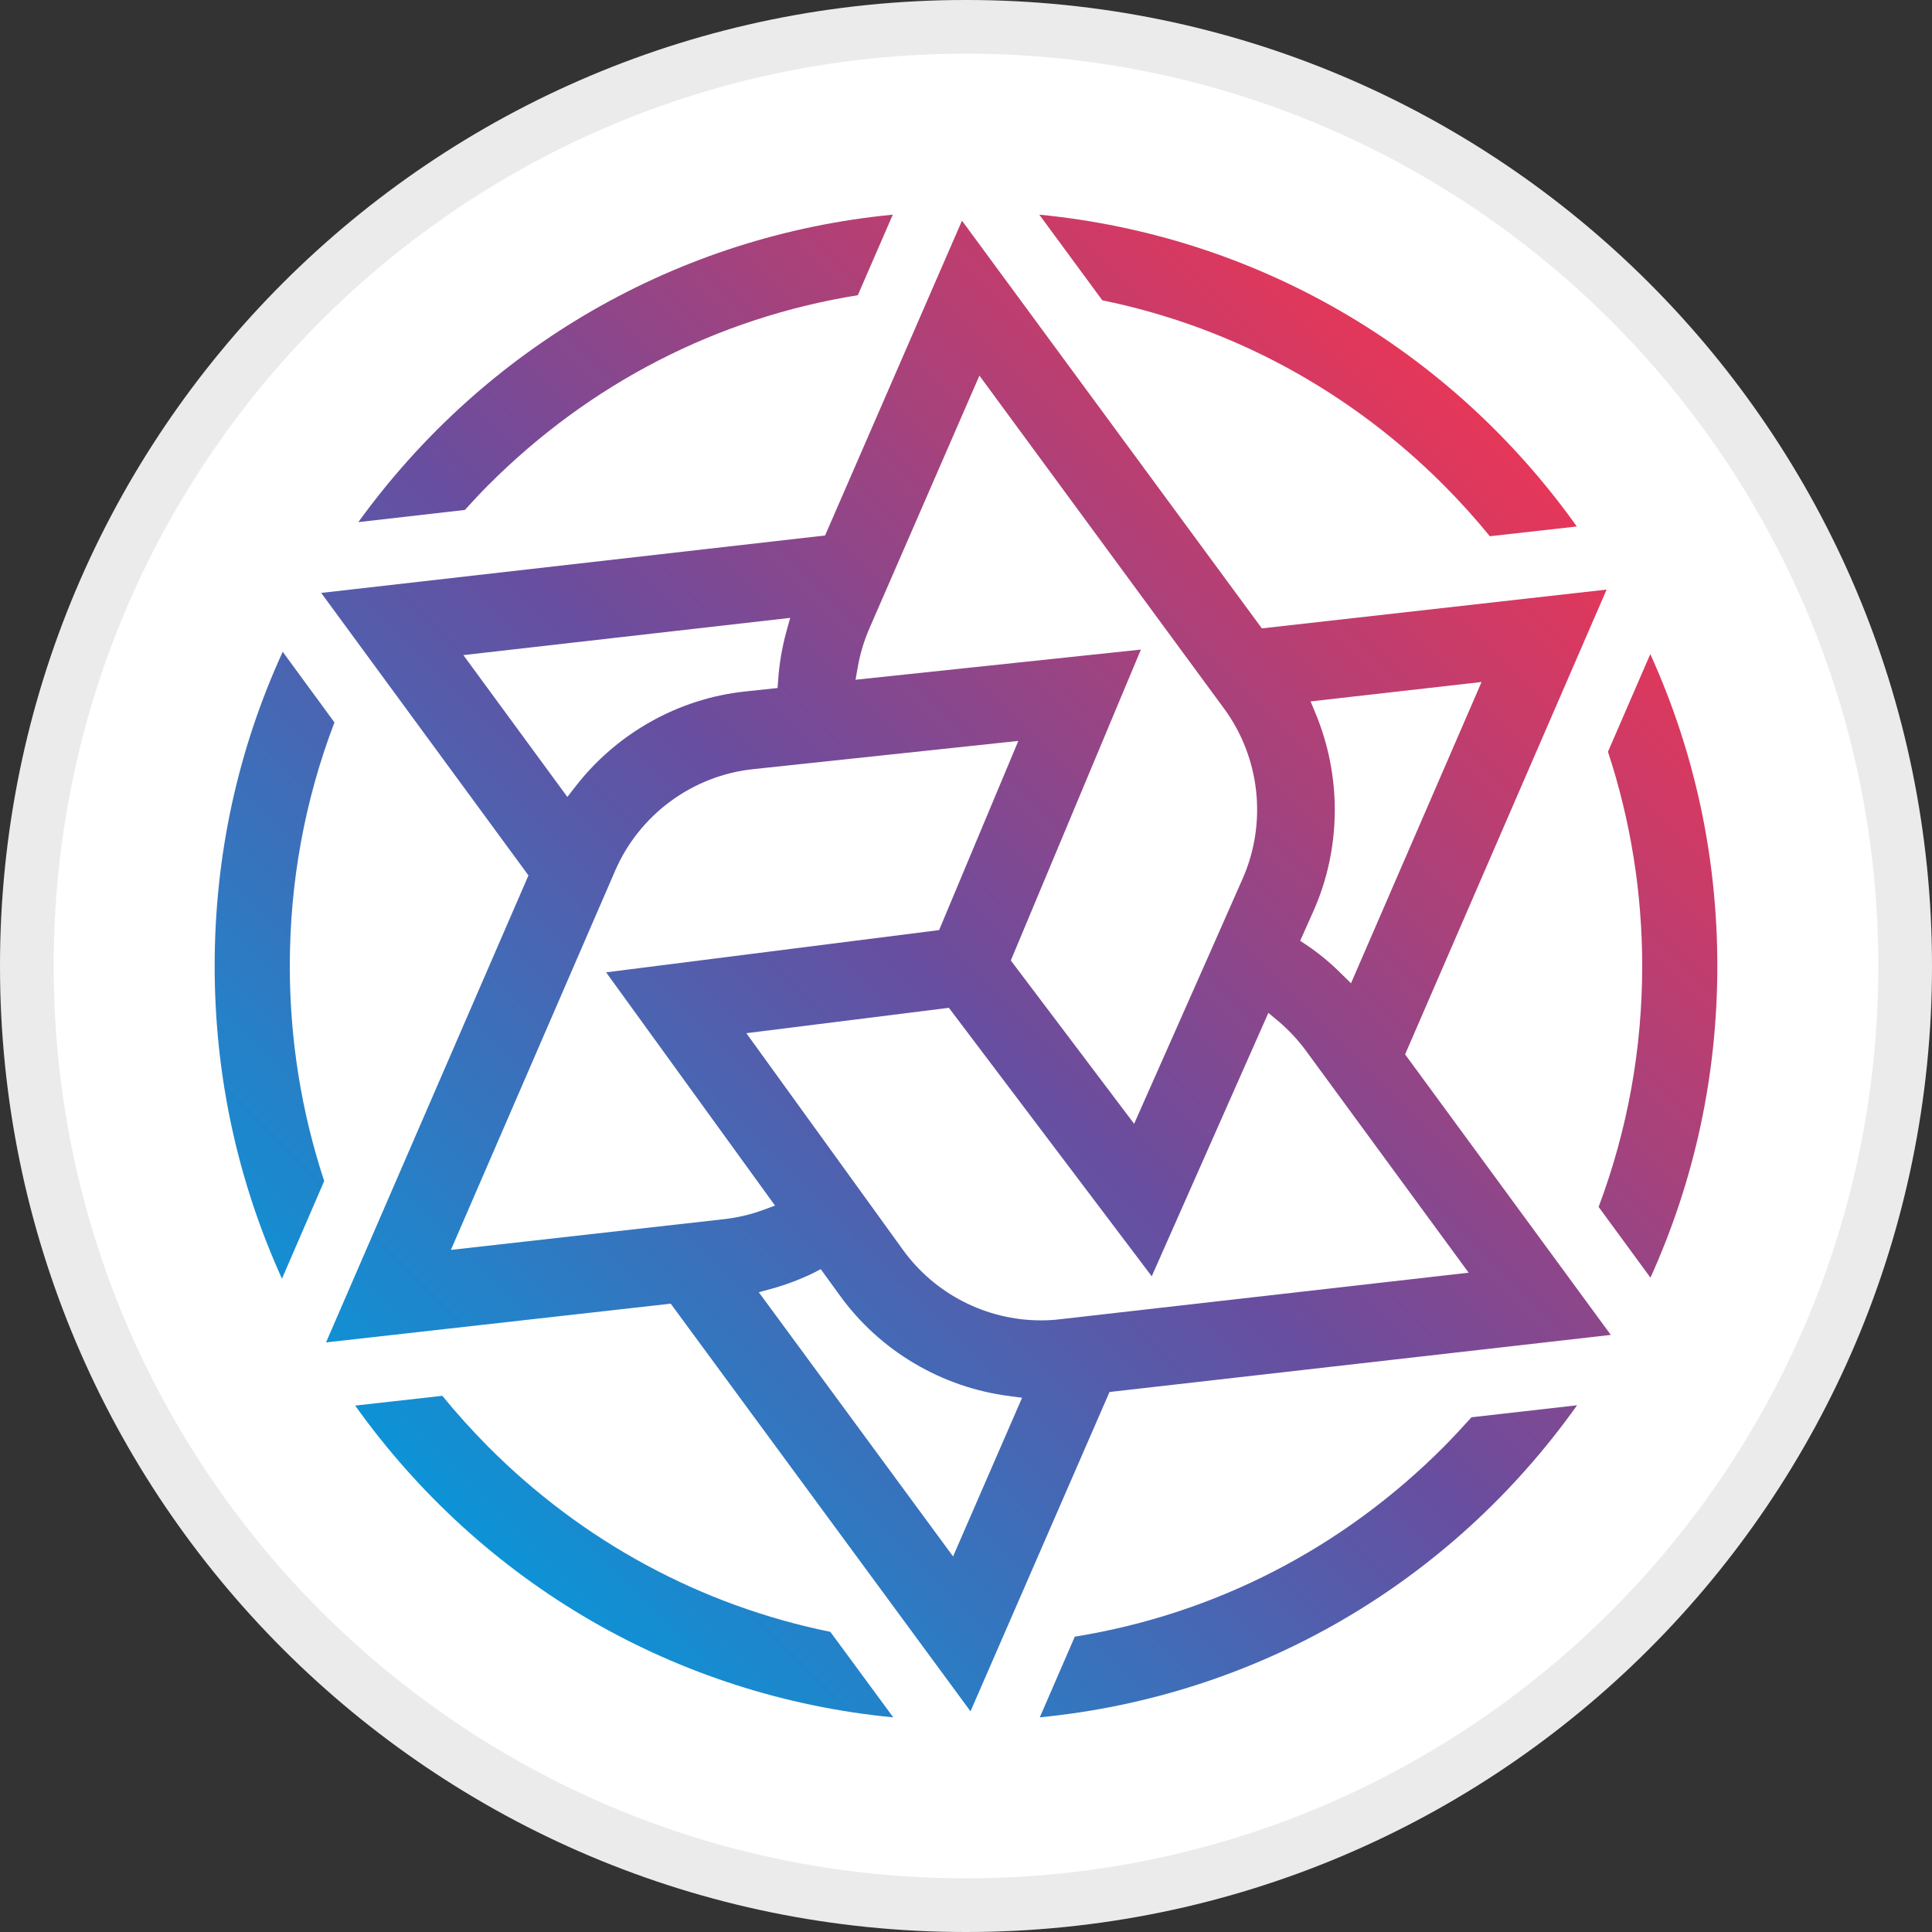
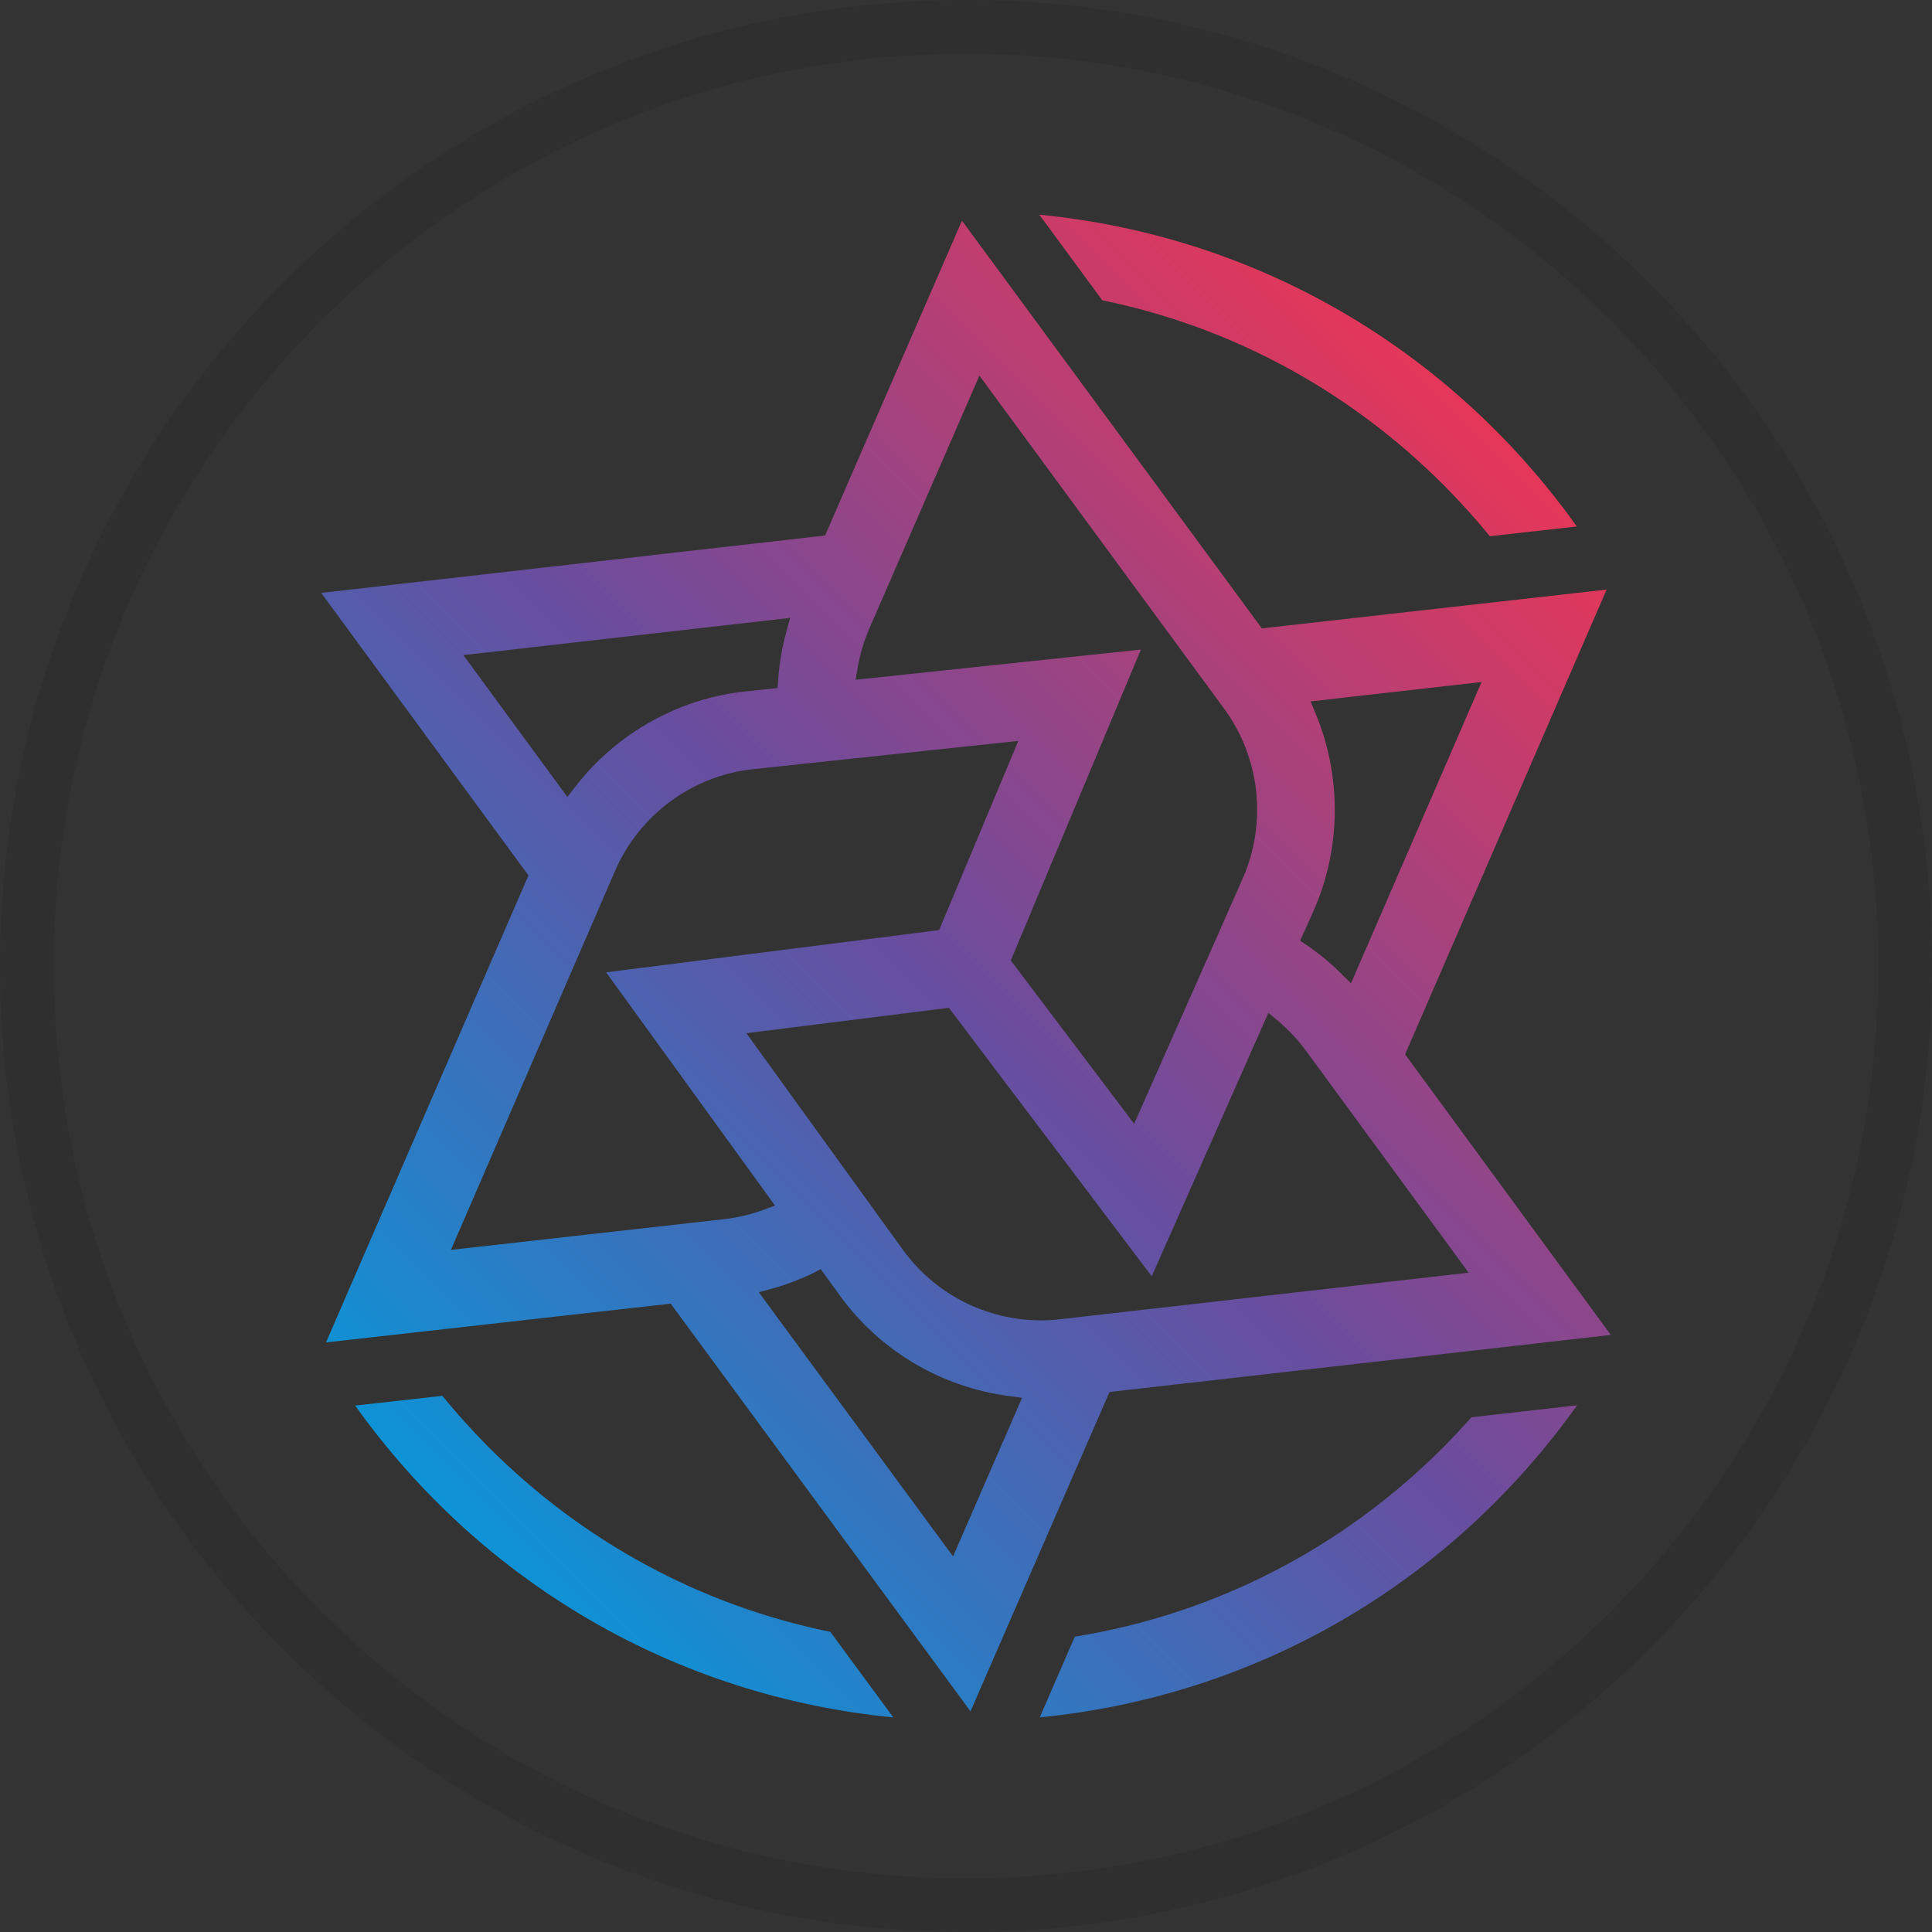
<svg xmlns="http://www.w3.org/2000/svg" width="36" height="36" viewBox="0 0 36 36" fill="none">
  <rect x="0" y="0" width="36" height="36" fill="#333333" stroke="none" />
  <g clip-path="url(#clip0_707_2538)">
-     <path d="M18 36C27.941 36 36 27.941 36 18C36 8.059 27.941 0 18 0C8.059 0 0 8.059 0 18C0 27.941 8.059 36 18 36Z" fill="white" />
    <path d="M35.5 18C35.5 27.665 27.665 35.5 18 35.5C8.335 35.5 0.5 27.665 0.5 18C0.5 8.335 8.335 0.5 18 0.5C27.665 0.5 35.5 8.335 35.5 18Z" stroke="black" stroke-opacity="0.08" />
    <path d="M12.498 24.292L6.075 25.014L9.847 16.312L5.985 11.048L15.374 9.978L17.925 4.112L23.513 11.709L29.937 10.986L26.182 19.647L30.015 24.874L20.674 25.938L18.084 31.888L12.498 24.292ZM15.167 23.715C14.92 23.836 14.657 23.936 14.386 24.012L14.139 24.079L17.759 29.002L19.045 26.045L18.812 26.014C17.547 25.854 16.396 25.171 15.654 24.146L15.293 23.648L15.167 23.715ZM13.907 19.252L16.827 23.292C17.421 24.113 18.381 24.603 19.395 24.603C19.512 24.603 19.63 24.597 19.745 24.583L27.366 23.715L24.331 19.574C24.18 19.37 24.006 19.185 23.813 19.022L23.634 18.874L21.461 23.782L17.681 18.779L13.907 19.252ZM14.033 14.332C12.902 14.453 11.916 15.178 11.462 16.225L8.402 23.29L13.487 22.718C13.739 22.69 13.985 22.632 14.223 22.545L14.441 22.464L11.294 18.118L17.499 17.331L18.975 13.806L14.033 14.332ZM18.835 17.897L21.133 20.94L22.536 17.774L23.152 16.379C23.614 15.335 23.483 14.117 22.805 13.198L18.25 6.999L16.2 11.709C16.099 11.941 16.026 12.185 15.982 12.437L15.942 12.666L21.259 12.104L18.835 17.897ZM24.421 13.07L24.51 13.285C25.003 14.464 24.992 15.808 24.477 16.97L24.227 17.53L24.348 17.611C24.577 17.765 24.793 17.944 24.992 18.143L25.174 18.322L27.607 12.708L24.421 13.07ZM8.634 12.207L10.572 14.85L10.715 14.666C11.485 13.666 12.641 13.016 13.882 12.885L14.489 12.82L14.5 12.672C14.52 12.367 14.573 12.062 14.654 11.765L14.724 11.513L8.634 12.207Z" fill="url(#paint0_linear_707_2538)" />
    <path d="M16.645 32.001C12.613 31.611 8.99 29.514 6.618 26.191L8.242 26.009C8.511 26.339 8.797 26.655 9.091 26.952C10.852 28.722 13.055 29.915 15.472 30.407L16.645 32.001Z" fill="url(#paint1_linear_707_2538)" />
    <path d="M20.027 30.497C22.642 30.074 25.02 28.85 26.91 26.952C27.078 26.781 27.248 26.599 27.419 26.409L29.387 26.185C27.024 29.506 23.407 31.606 19.375 32L20.027 30.497Z" fill="url(#paint2_linear_707_2538)" />
-     <path d="M29.788 22.489C30.326 21.058 30.6 19.549 30.6 18.001C30.6 16.634 30.384 15.29 29.962 14.008L30.751 12.188C31.58 14.016 32 15.971 32 18.001C32 20.028 31.58 21.98 30.754 23.808L29.788 22.489Z" fill="url(#paint3_linear_707_2538)" />
-     <path d="M5.254 23.827C4.423 21.993 4 20.036 4 18C4 15.953 4.426 13.985 5.268 12.145L6.232 13.461C5.68 14.906 5.4 16.432 5.4 18C5.4 19.372 5.616 20.719 6.041 22.007L5.254 23.827Z" fill="url(#paint4_linear_707_2538)" />
-     <path d="M6.677 9.729C9.045 6.458 12.641 4.386 16.636 4L15.984 5.501C13.366 5.921 10.983 7.147 9.09 9.048C8.947 9.191 8.805 9.345 8.662 9.502L6.677 9.729Z" fill="url(#paint5_linear_707_2538)" />
    <path d="M27.761 9.992C27.492 9.662 27.206 9.345 26.91 9.048C25.151 7.282 22.95 6.089 20.54 5.596L19.366 4C23.396 4.392 27.013 6.489 29.382 9.81L27.761 9.992Z" fill="url(#paint6_linear_707_2538)" />
  </g>
  <defs>
    <linearGradient id="paint0_linear_707_2538" x1="6.691" y1="29.27" x2="28.53" y2="7.431" gradientUnits="userSpaceOnUse">
      <stop stop-color="#009DDE" />
      <stop offset="0.5" stop-color="#694D9F" />
      <stop offset="1" stop-color="#ED3554" />
    </linearGradient>
    <linearGradient id="paint1_linear_707_2538" x1="9.074" y1="31.654" x2="30.913" y2="9.814" gradientUnits="userSpaceOnUse">
      <stop stop-color="#009DDE" />
      <stop offset="0.5" stop-color="#694D9F" />
      <stop offset="1" stop-color="#ED3554" />
    </linearGradient>
    <linearGradient id="paint2_linear_707_2538" x1="15.304" y1="37.884" x2="37.144" y2="16.045" gradientUnits="userSpaceOnUse">
      <stop stop-color="#009DDE" />
      <stop offset="0.5" stop-color="#694D9F" />
      <stop offset="1" stop-color="#ED3554" />
    </linearGradient>
    <linearGradient id="paint3_linear_707_2538" x1="13.085" y1="35.665" x2="34.925" y2="13.826" gradientUnits="userSpaceOnUse">
      <stop stop-color="#009DDE" />
      <stop offset="0.5" stop-color="#694D9F" />
      <stop offset="1" stop-color="#ED3554" />
    </linearGradient>
    <linearGradient id="paint4_linear_707_2538" x1="0.334" y1="22.913" x2="22.173" y2="1.074" gradientUnits="userSpaceOnUse">
      <stop stop-color="#009DDE" />
      <stop offset="0.5" stop-color="#694D9F" />
      <stop offset="1" stop-color="#ED3554" />
    </linearGradient>
    <linearGradient id="paint5_linear_707_2538" x1="-1.881" y1="20.699" x2="19.959" y2="-1.141" gradientUnits="userSpaceOnUse">
      <stop stop-color="#009DDE" />
      <stop offset="0.5" stop-color="#694D9F" />
      <stop offset="1" stop-color="#ED3554" />
    </linearGradient>
    <linearGradient id="paint6_linear_707_2538" x1="4.35" y1="26.929" x2="26.189" y2="5.09" gradientUnits="userSpaceOnUse">
      <stop stop-color="#009DDE" />
      <stop offset="0.5" stop-color="#694D9F" />
      <stop offset="1" stop-color="#ED3554" />
    </linearGradient>
    <clipPath id="clip0_707_2538">
      <rect width="36" height="36" fill="white" />
    </clipPath>
  </defs>
</svg>